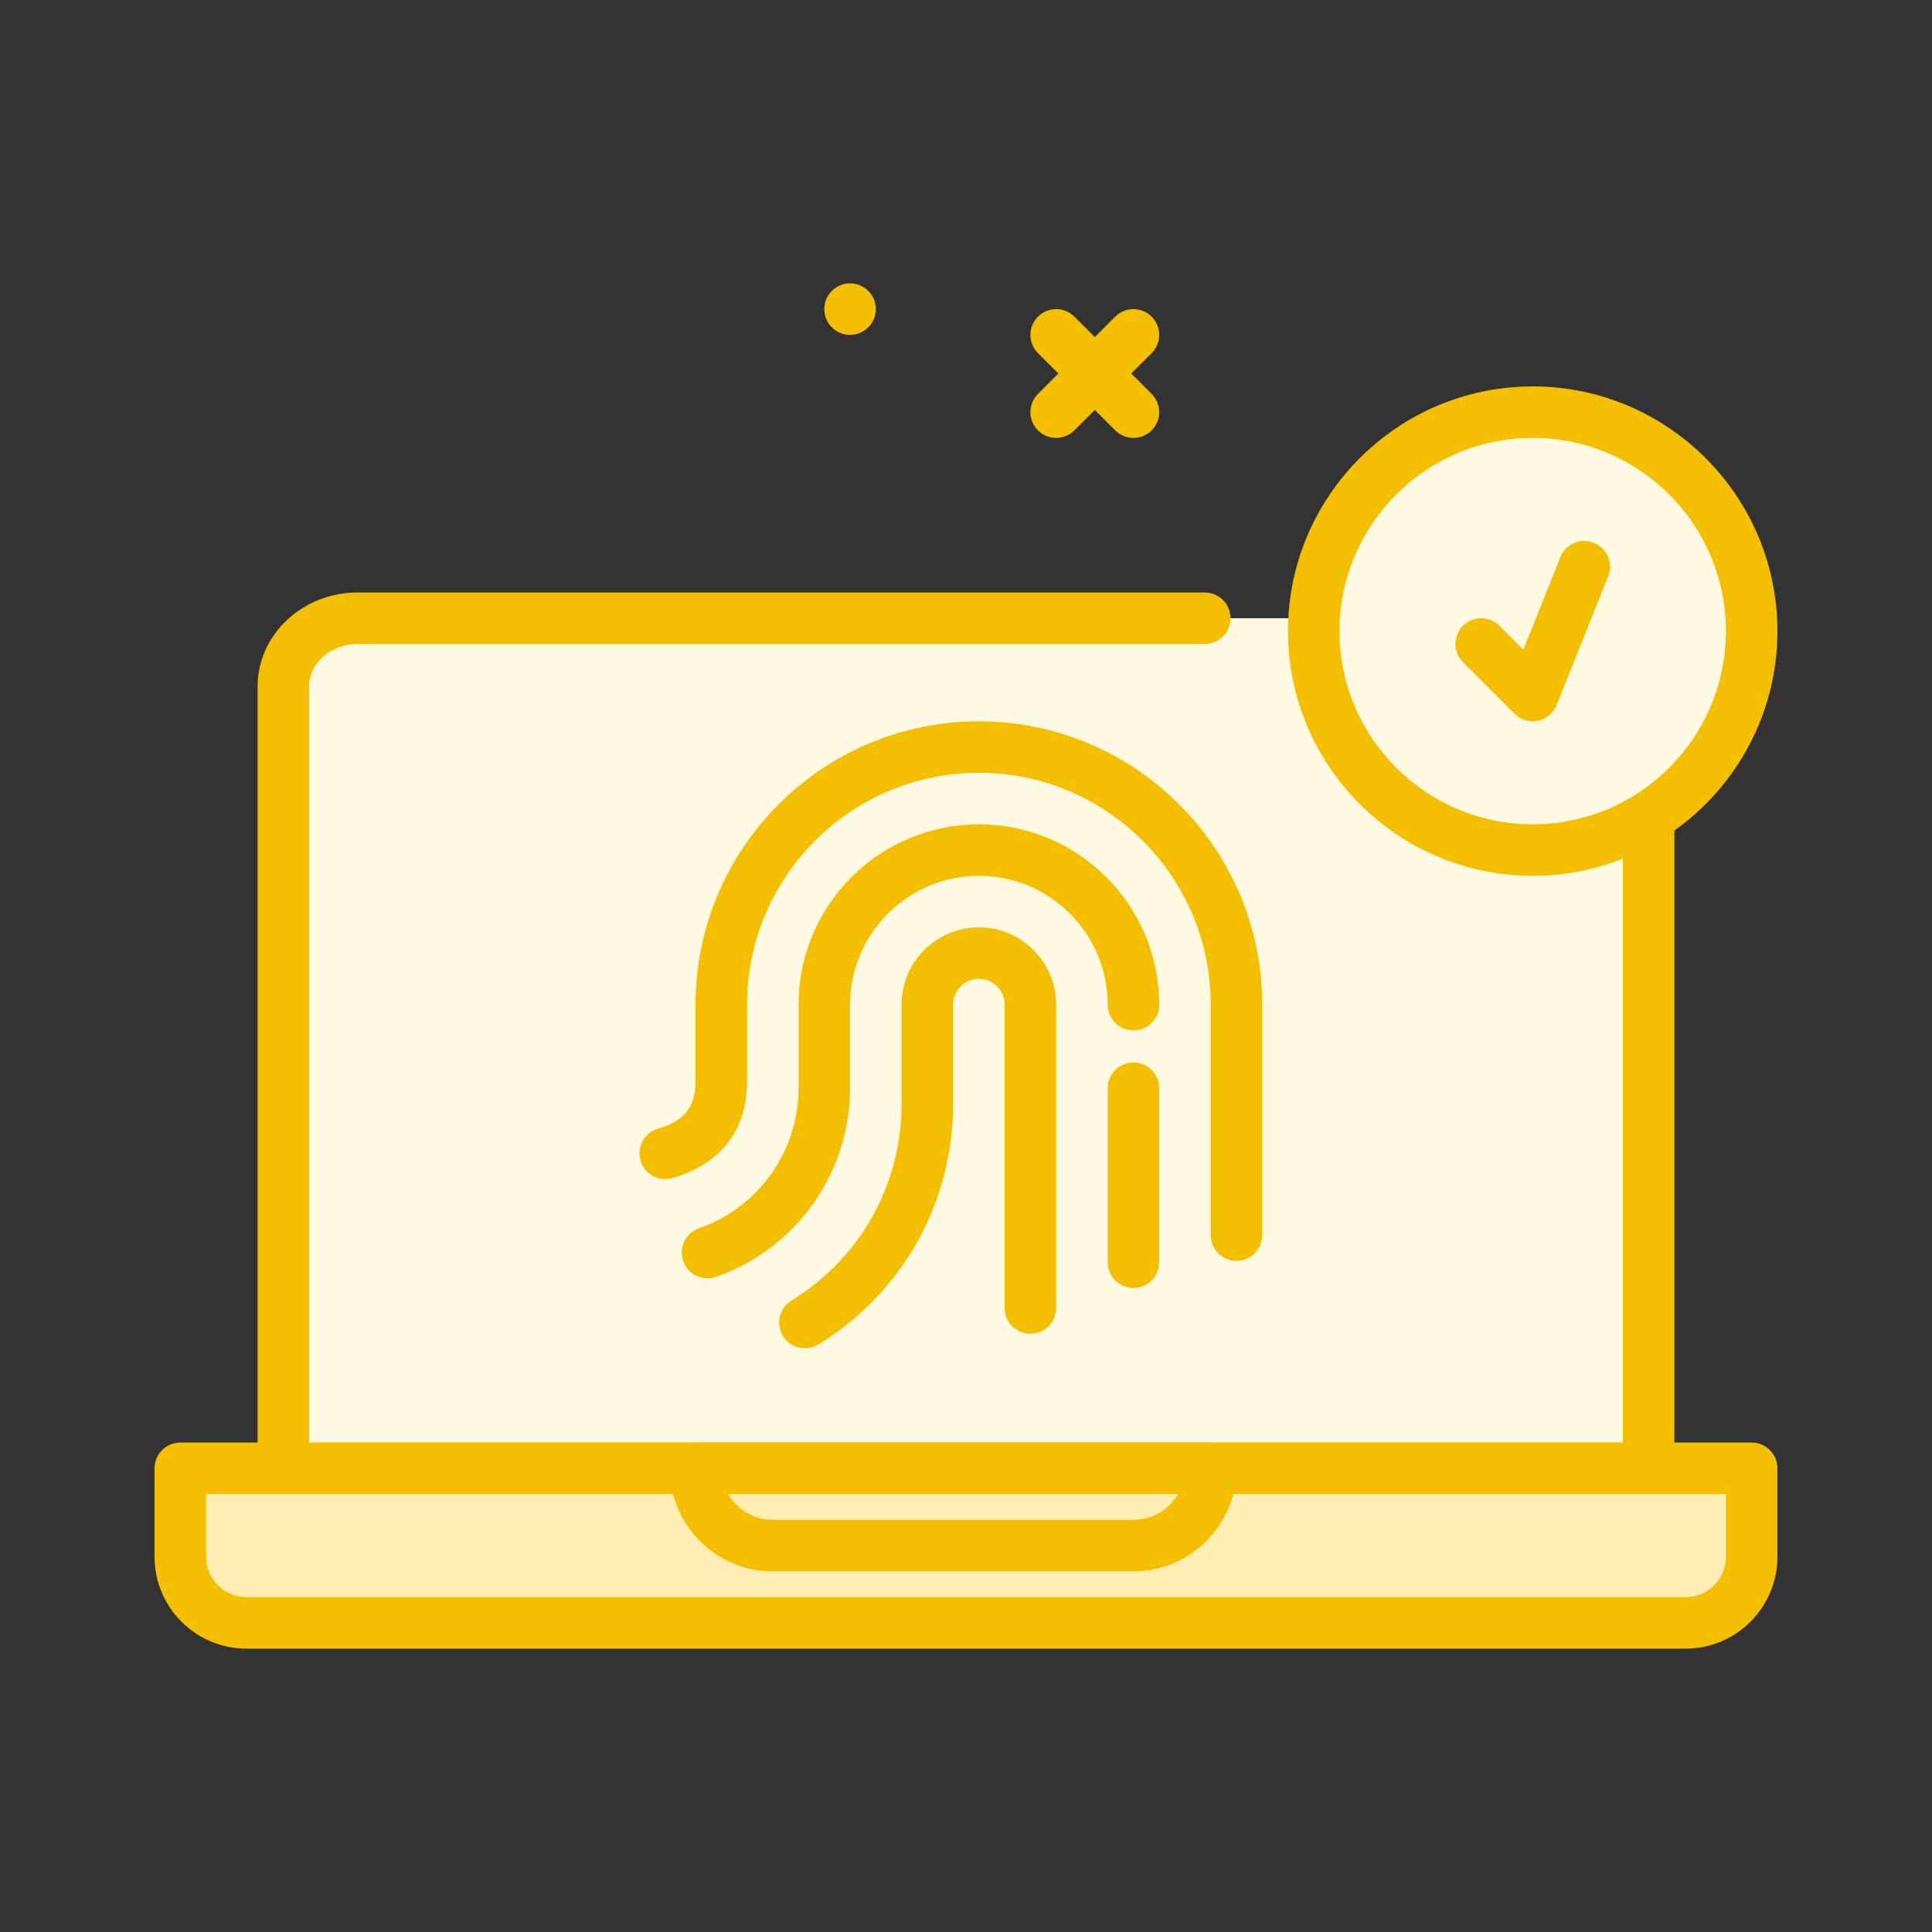
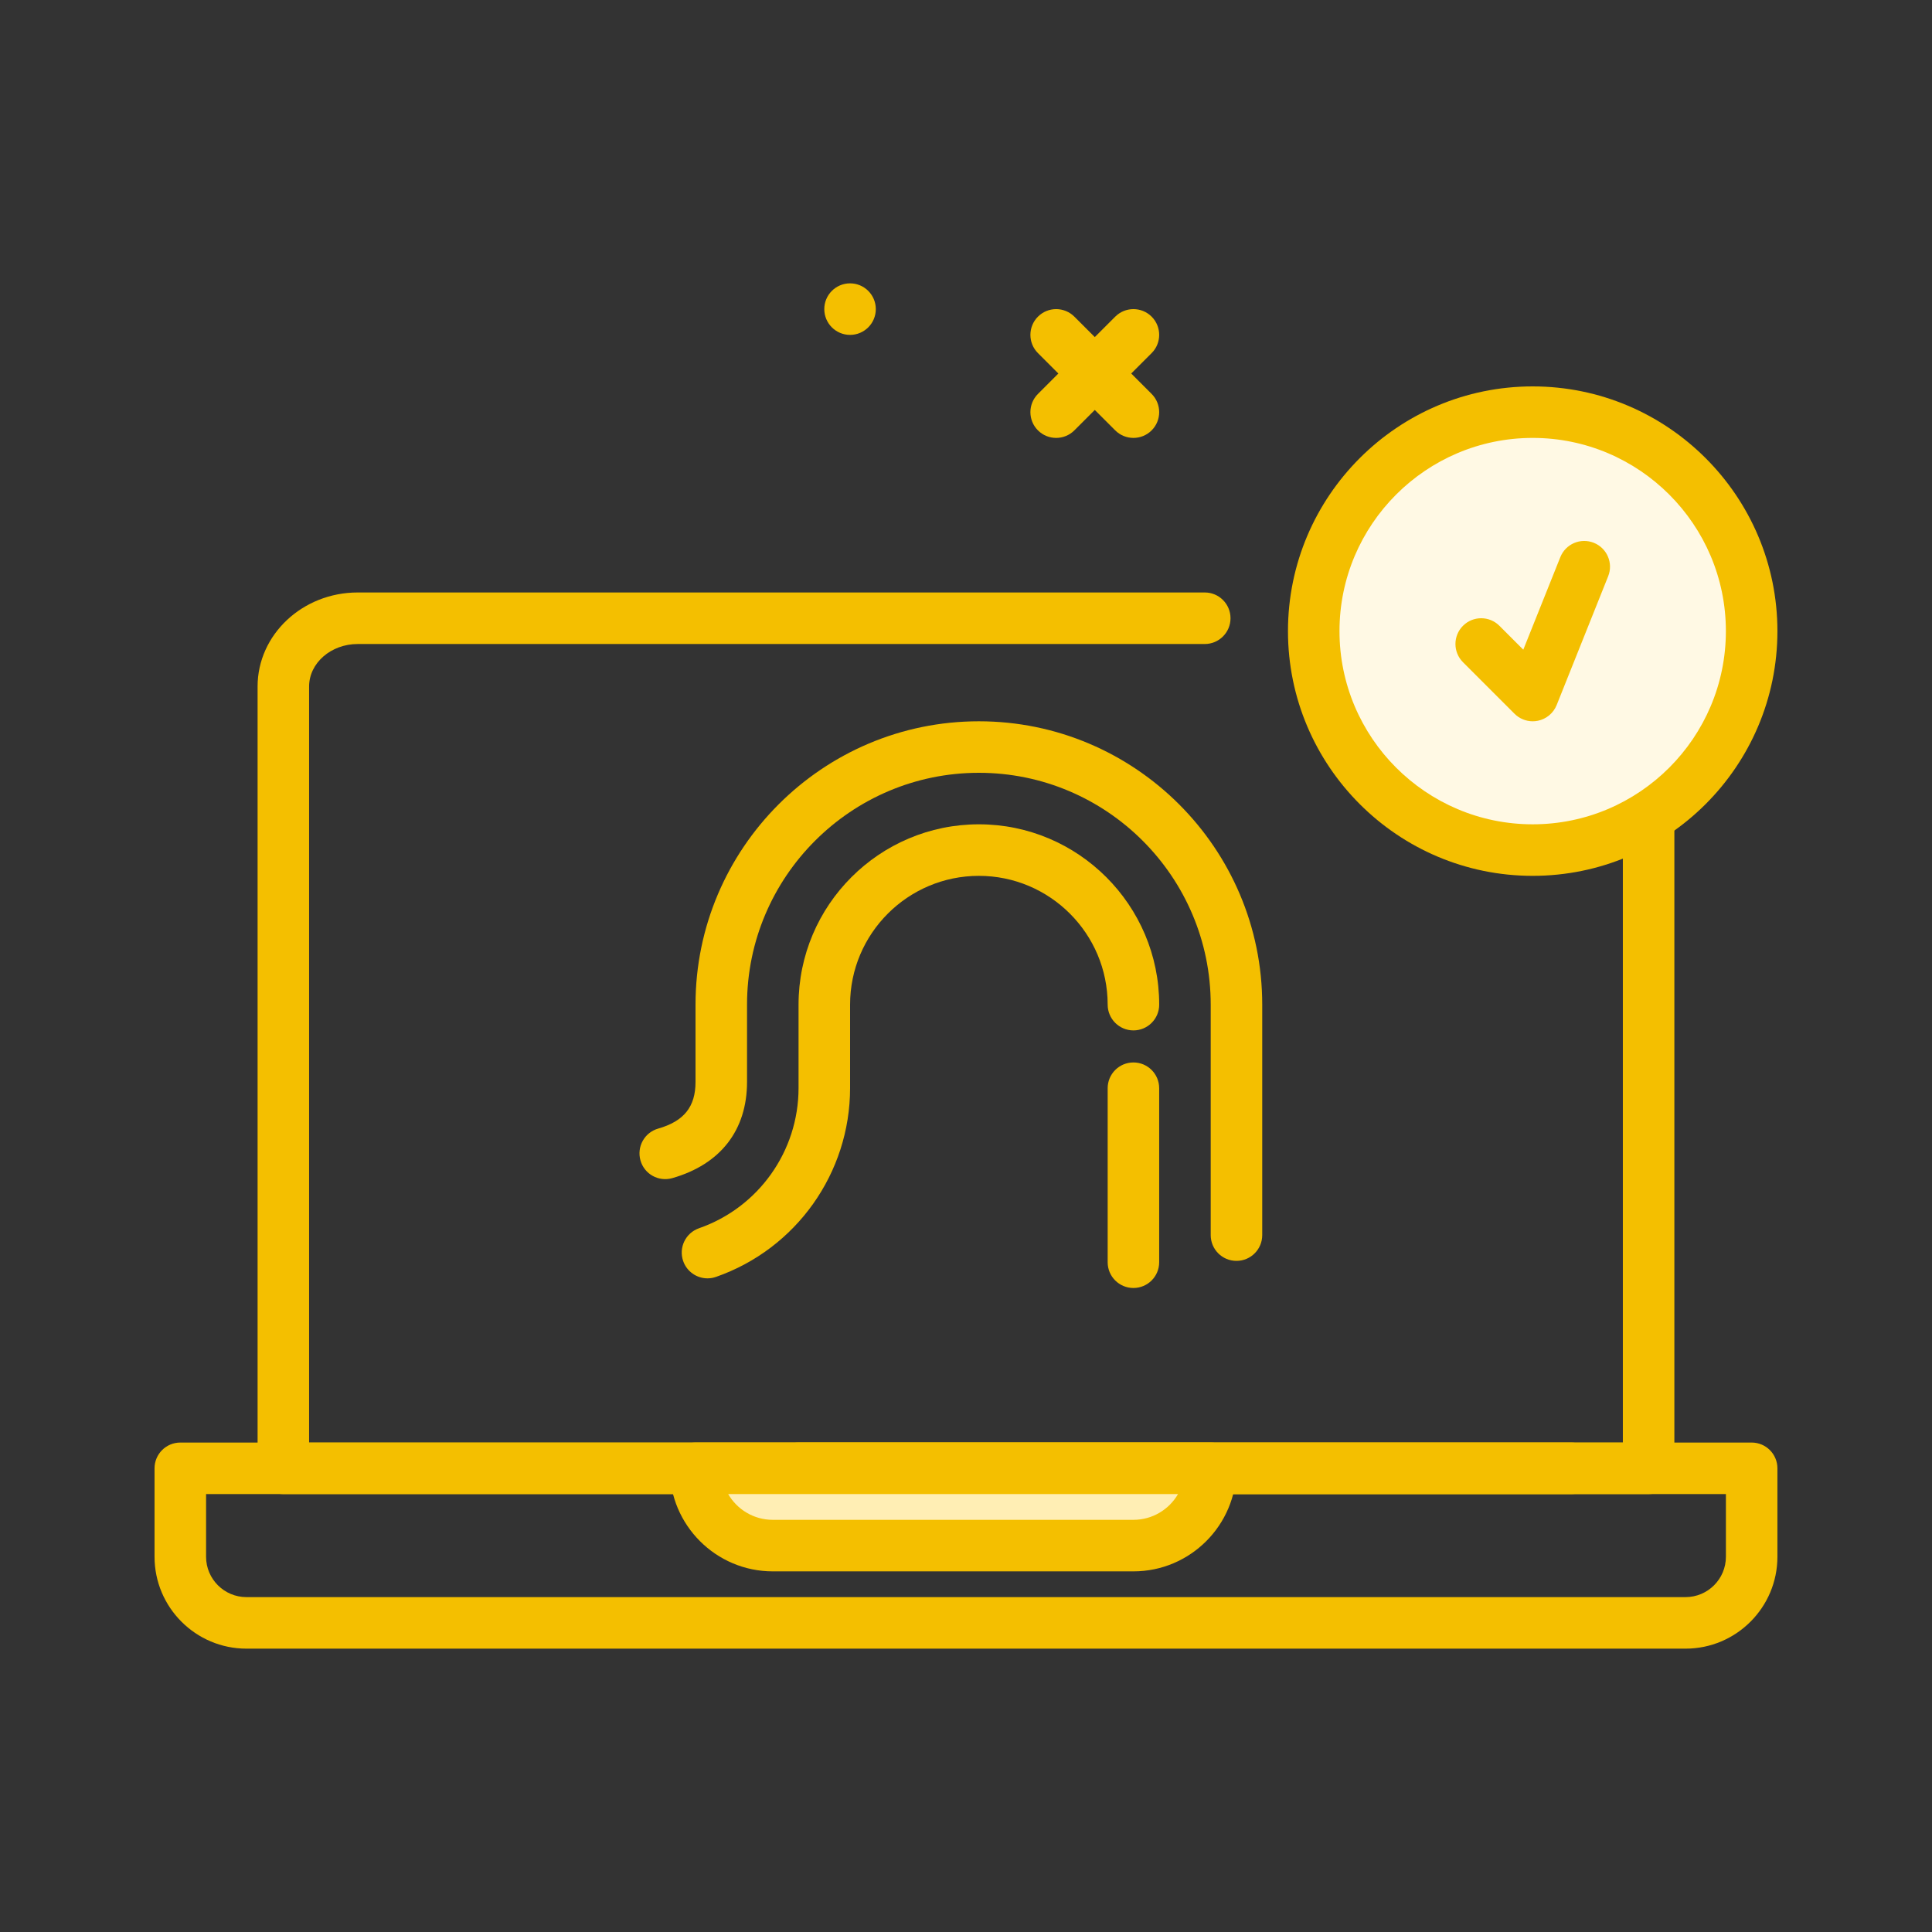
<svg xmlns="http://www.w3.org/2000/svg" width="92" height="92" viewBox="0 0 92 92" fill="none">
  <rect x="0" y="0" width="92" height="92" fill="#333333" stroke="none" />
  <path d="M41.705 14.72C41.705 15.397 41.156 15.947 40.479 15.947C39.801 15.947 39.252 15.397 39.252 14.72C39.252 14.043 39.801 13.493 40.479 13.493C41.156 13.493 41.705 14.043 41.705 14.72Z" fill="#F4BF00" />
  <path d="M53.973 20.853C53.659 20.853 53.345 20.733 53.106 20.494L49.426 16.814C48.947 16.335 48.947 15.558 49.426 15.079C49.905 14.6 50.681 14.6 51.16 15.079L54.84 18.759C55.319 19.238 55.319 20.015 54.84 20.494C54.601 20.733 54.287 20.853 53.973 20.853Z" fill="#F4BF00" />
  <path d="M50.293 20.853C49.979 20.853 49.665 20.733 49.426 20.494C48.947 20.015 48.947 19.238 49.426 18.759L53.106 15.079C53.585 14.6 54.361 14.6 54.84 15.079C55.319 15.558 55.319 16.335 54.84 16.814L51.16 20.494C50.921 20.733 50.607 20.853 50.293 20.853Z" fill="#F4BF00" />
  <path d="M74.826 71.147H38.026C37.348 71.147 36.799 70.597 36.799 69.92C36.799 69.243 37.348 68.693 38.026 68.693H74.826C75.503 68.693 76.052 69.243 76.052 69.92C76.052 70.597 75.503 71.147 74.826 71.147Z" fill="#F4BF00" />
-   <path d="M57.37 29.44H17.035C15.078 29.44 13.492 30.895 13.492 32.69V69.92H78.505V32.69C78.505 30.895 76.92 29.44 74.963 29.44H64.694" fill="#FFF9E4" />
  <path d="M78.506 71.147H13.492C12.815 71.147 12.266 70.597 12.266 69.92V32.691C12.266 30.222 14.405 28.213 17.035 28.213H57.37C58.047 28.213 58.596 28.762 58.596 29.44C58.596 30.117 58.047 30.667 57.37 30.667H17.035C15.758 30.667 14.719 31.575 14.719 32.691V68.693H77.279V32.691C77.279 31.575 76.24 30.667 74.963 30.667H64.694C64.017 30.667 63.468 30.117 63.468 29.44C63.468 28.762 64.017 28.213 64.694 28.213H74.963C77.593 28.213 79.732 30.222 79.732 32.691V69.92C79.732 70.597 79.183 71.147 78.506 71.147Z" fill="#F4BF00" />
-   <path d="M8.586 69.92V74.131C8.586 75.87 9.996 77.28 11.735 77.28H80.264C82.003 77.28 83.413 75.87 83.413 74.131V69.92H8.586Z" fill="#FFEEB4" />
  <path d="M80.264 78.507H11.735C9.322 78.507 7.359 76.544 7.359 74.131V69.92C7.359 69.243 7.909 68.693 8.586 68.693H83.413C84.09 68.693 84.639 69.243 84.639 69.92V74.131C84.639 76.544 82.677 78.507 80.264 78.507ZM9.813 71.147V74.131C9.813 75.191 10.675 76.053 11.735 76.053H80.264C81.324 76.053 82.186 75.191 82.186 74.131V71.147H9.813Z" fill="#F4BF00" />
  <path d="M57.653 69.92H33.119C33.119 71.952 34.767 73.6 36.799 73.6H53.972C56.005 73.6 57.653 71.952 57.653 69.92Z" fill="#FFEEB4" />
  <path d="M53.973 74.827H36.799C34.094 74.827 31.893 72.625 31.893 69.92C31.893 69.243 32.442 68.693 33.119 68.693H57.653C58.33 68.693 58.879 69.243 58.879 69.92C58.879 72.625 56.678 74.827 53.973 74.827ZM34.675 71.147C35.1 71.879 35.893 72.373 36.799 72.373H53.973C54.879 72.373 55.672 71.879 56.096 71.147H34.675Z" fill="#F4BF00" />
  <path d="M58.88 60.042C58.202 60.042 57.653 59.493 57.653 58.815V47.84C57.653 41.753 52.7 36.8 46.613 36.8C40.526 36.8 35.573 41.753 35.573 47.84V51.52C35.573 53.818 34.31 55.445 32.016 56.101C31.36 56.288 30.684 55.911 30.499 55.26C30.313 54.608 30.689 53.929 31.34 53.743C32.571 53.391 33.12 52.705 33.12 51.52V47.84C33.12 40.4 39.173 34.347 46.613 34.347C54.053 34.347 60.106 40.4 60.106 47.84V58.815C60.106 59.493 59.557 60.042 58.88 60.042Z" fill="#F4BF00" />
  <path d="M33.69 60.874C33.183 60.874 32.708 60.556 32.532 60.05C32.309 59.41 32.647 58.711 33.286 58.488C36.122 57.5 38.026 54.817 38.026 51.813V47.84C38.026 43.105 41.878 39.253 46.613 39.253C51.348 39.253 55.2 43.105 55.2 47.84C55.2 48.517 54.651 49.067 53.973 49.067C53.296 49.067 52.746 48.517 52.746 47.84C52.746 44.458 49.995 41.707 46.613 41.707C43.231 41.707 40.48 44.458 40.48 47.84V51.813C40.48 55.86 37.913 59.473 34.094 60.805C33.96 60.852 33.824 60.874 33.69 60.874Z" fill="#F4BF00" />
  <path d="M53.973 61.333C53.295 61.333 52.746 60.784 52.746 60.107V51.82C52.746 51.142 53.295 50.593 53.973 50.593C54.65 50.593 55.199 51.142 55.199 51.82V60.107C55.199 60.784 54.65 61.333 53.973 61.333Z" fill="#F4BF00" />
-   <path d="M38.328 64.205C37.915 64.205 37.513 63.998 37.281 63.621C36.927 63.044 37.107 62.288 37.684 61.934C40.97 59.914 42.932 56.409 42.932 52.557V47.84C42.932 45.811 44.583 44.16 46.612 44.16C48.642 44.16 50.292 45.811 50.292 47.84V62.286C50.292 62.964 49.743 63.513 49.066 63.513C48.388 63.513 47.839 62.964 47.839 62.286V47.84C47.839 47.164 47.289 46.613 46.612 46.613C45.936 46.613 45.386 47.164 45.386 47.84V52.557C45.386 57.268 42.987 61.554 38.968 64.024C38.769 64.147 38.547 64.205 38.328 64.205Z" fill="#F4BF00" />
  <path d="M72.985 40.48C78.744 40.48 83.412 35.812 83.412 30.053C83.412 24.295 78.744 19.627 72.985 19.627C67.227 19.627 62.559 24.295 62.559 30.053C62.559 35.812 67.227 40.48 72.985 40.48Z" fill="#FFF9E4" />
  <path d="M72.985 41.707C66.56 41.707 61.332 36.479 61.332 30.053C61.332 23.628 66.56 18.4 72.985 18.4C79.411 18.4 84.639 23.628 84.639 30.053C84.639 36.479 79.411 41.707 72.985 41.707ZM72.985 20.853C67.912 20.853 63.785 24.98 63.785 30.053C63.785 35.126 67.912 39.253 72.985 39.253C78.059 39.253 82.185 35.126 82.185 30.053C82.185 24.98 78.059 20.853 72.985 20.853Z" fill="#F4BF00" />
  <path d="M70.533 30.667L72.987 33.12L75.44 26.987" fill="#FFF9E4" />
  <path d="M72.987 34.347C72.664 34.347 72.352 34.22 72.119 33.987L69.666 31.534C69.187 31.055 69.187 30.278 69.666 29.799C70.145 29.32 70.921 29.32 71.4 29.799L72.538 30.937L74.301 26.531C74.553 25.902 75.264 25.596 75.895 25.847C76.525 26.099 76.831 26.813 76.579 27.442L74.126 33.576C73.972 33.958 73.637 34.239 73.233 34.322C73.151 34.338 73.069 34.347 72.987 34.347Z" fill="#F4BF00" />
</svg>